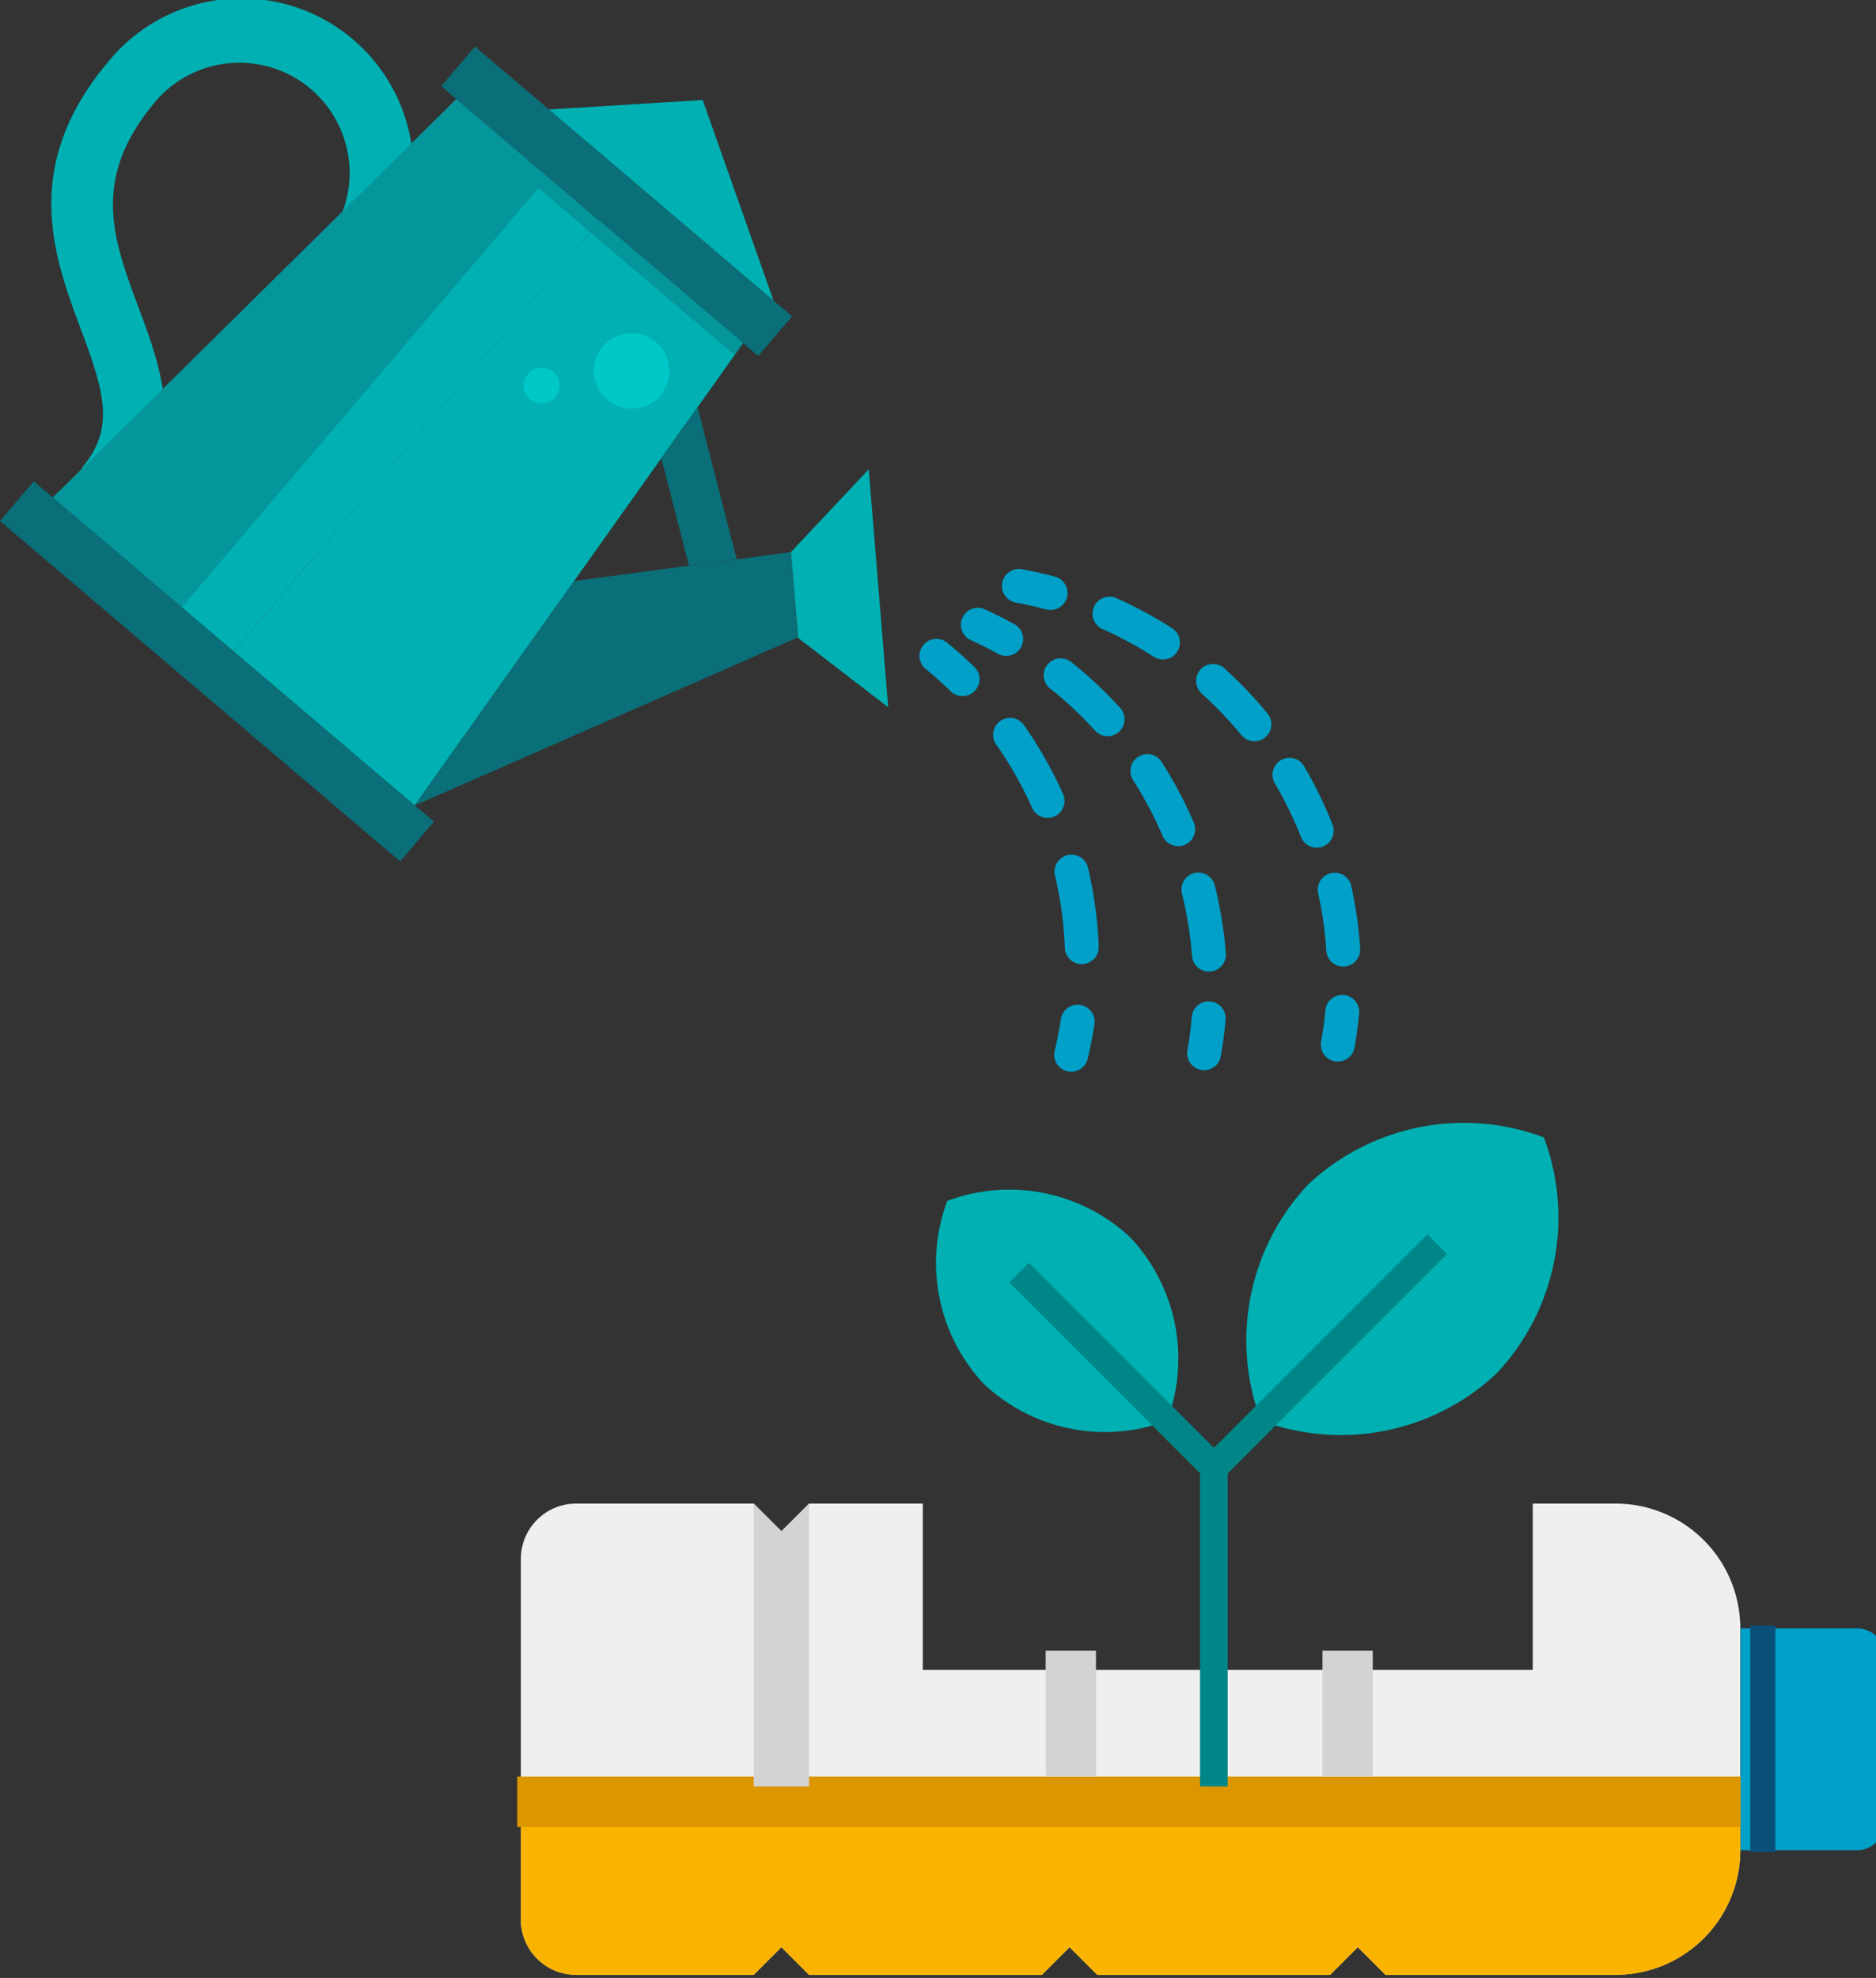
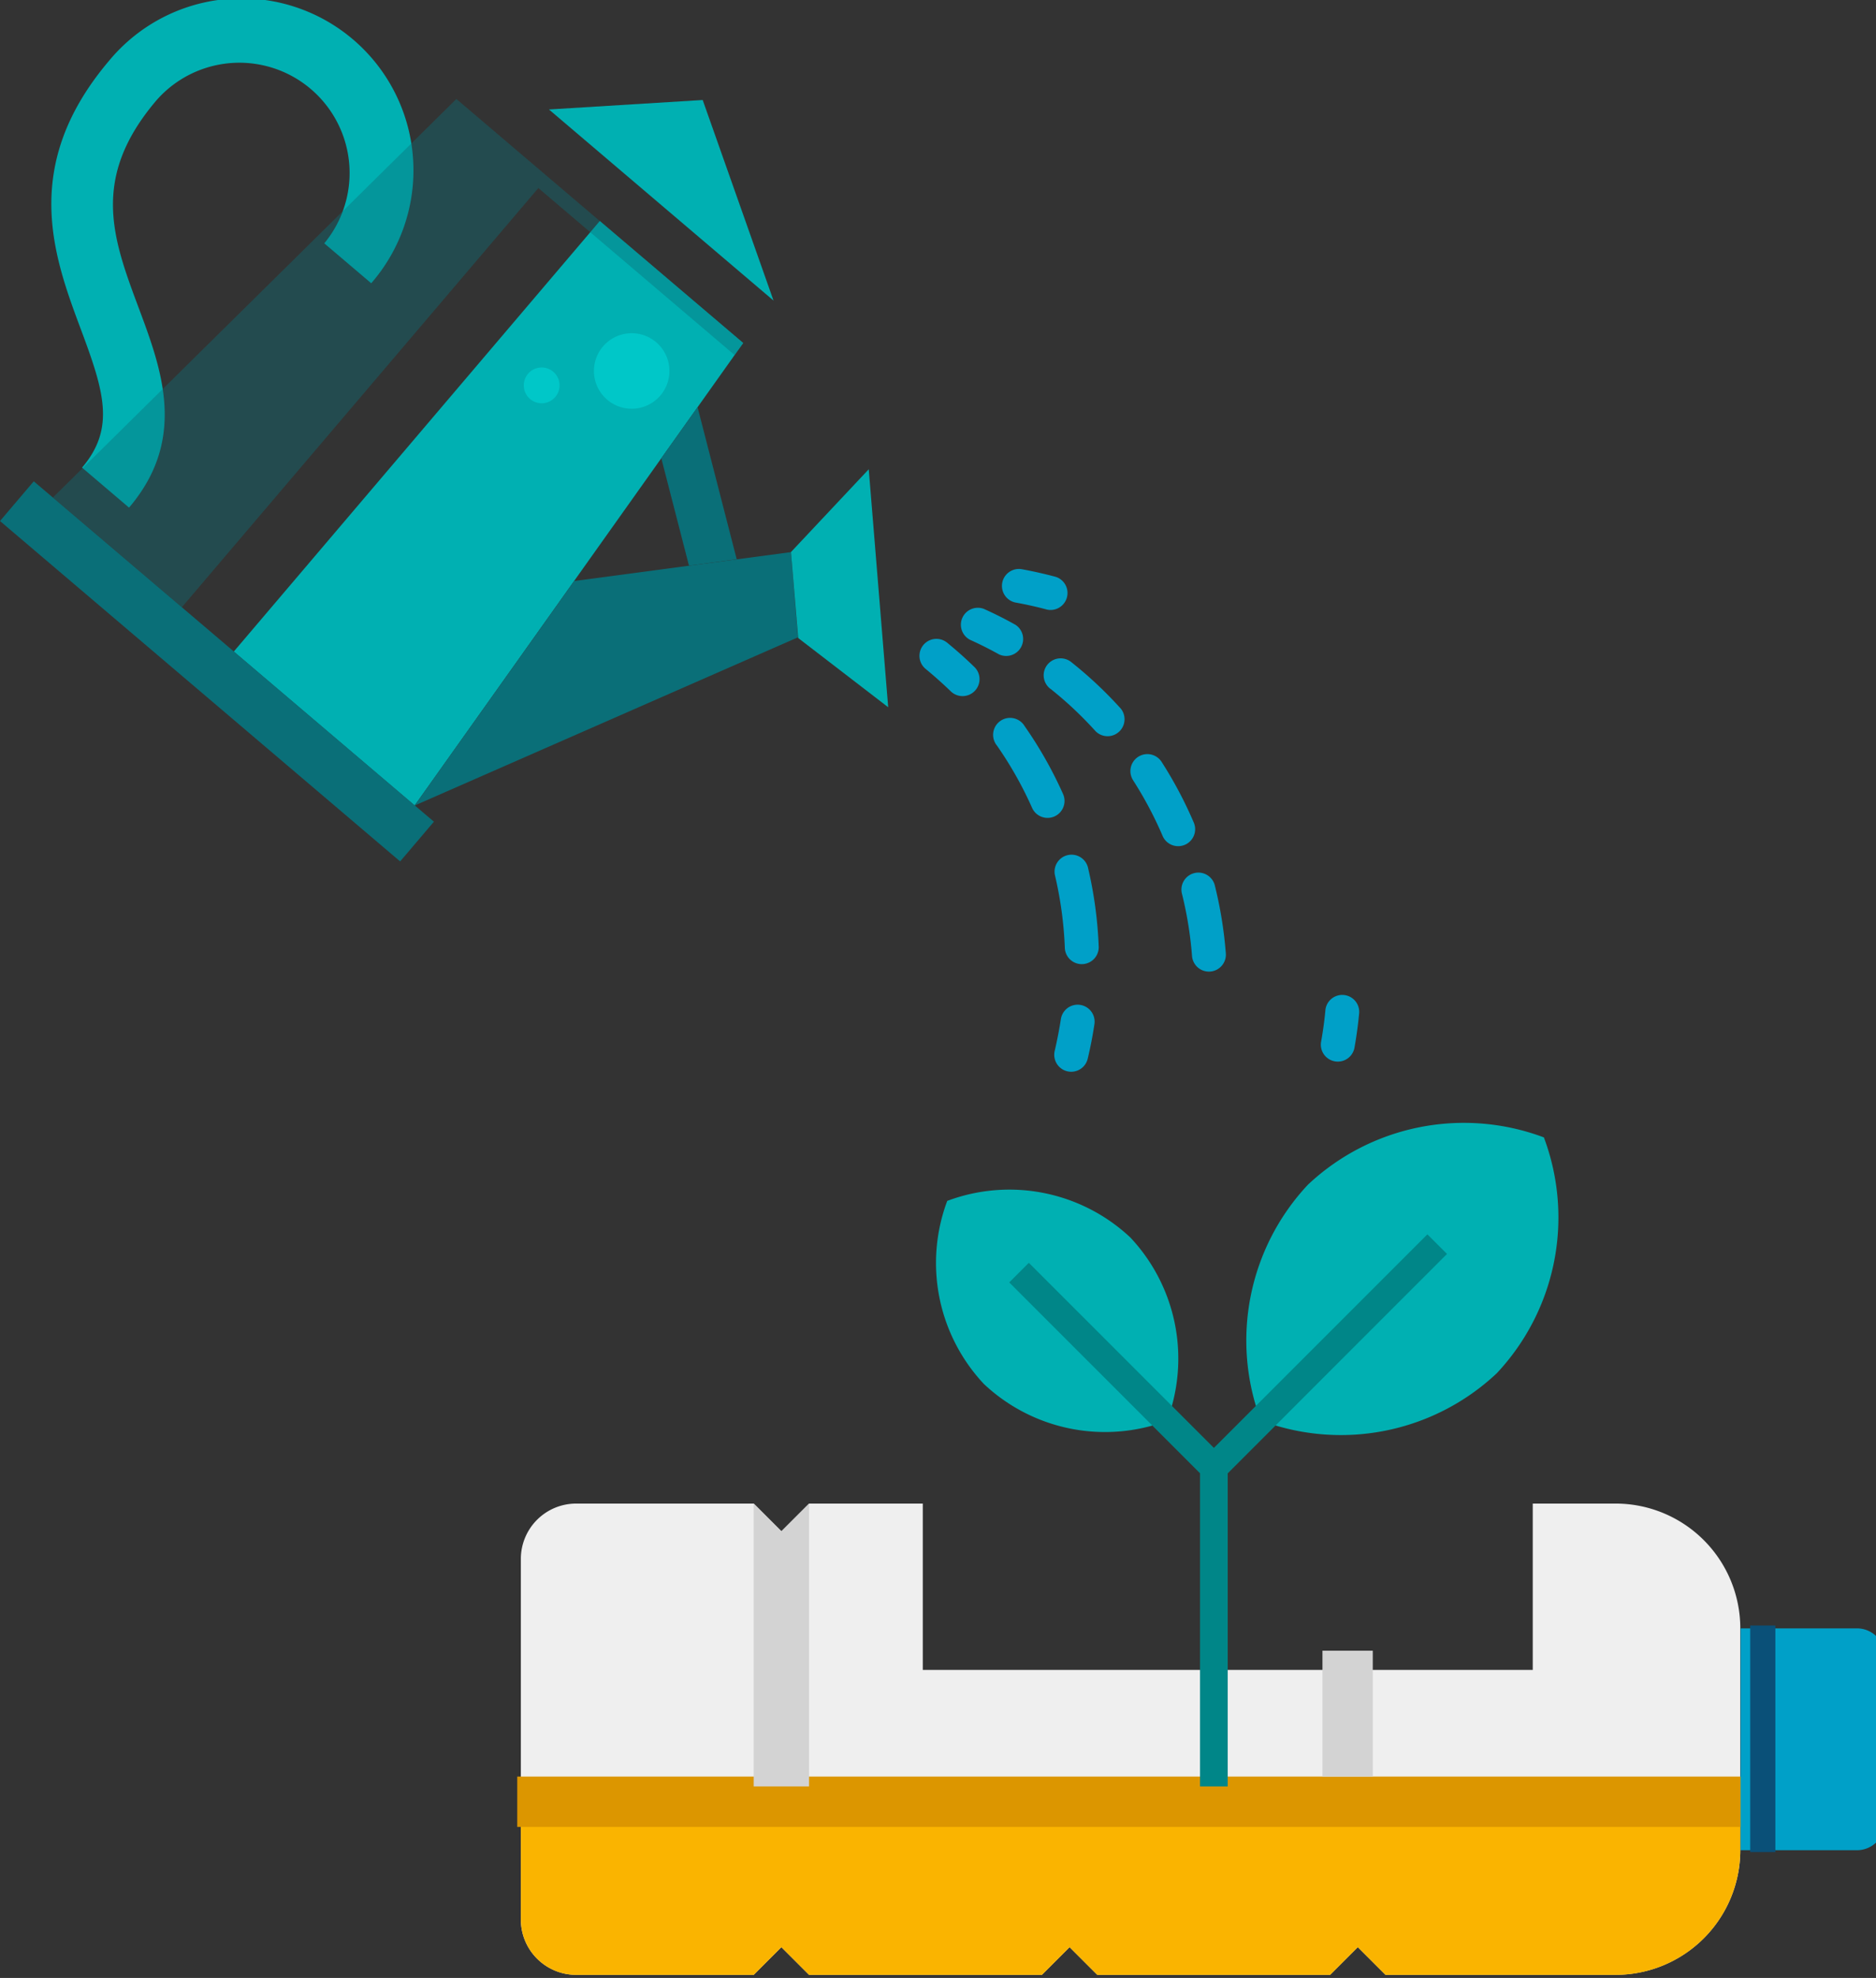
<svg xmlns="http://www.w3.org/2000/svg" width="74.555" height="78.578" viewBox="0 0 74.555 78.578">
  <rect x="0" y="0" width="74.555" height="78.578" fill="#333333" stroke="none" />
  <defs>
    <clipPath id="a">
      <rect width="54" height="34" transform="translate(0 0.127)" fill="none" />
    </clipPath>
    <clipPath id="b">
      <rect width="35.299" height="34.221" fill="none" />
    </clipPath>
    <clipPath id="c">
      <rect width="35.298" height="34.221" fill="none" />
    </clipPath>
    <clipPath id="d">
      <rect width="27.434" height="20.193" fill="none" />
    </clipPath>
    <clipPath id="e">
      <rect width="17.5" height="19.978" fill="#00a0c8" />
    </clipPath>
  </defs>
  <g transform="translate(-753.444 -2546.422)">
    <g transform="translate(774.314 2591.367)">
      <g transform="translate(-0.314 -0.494)" clip-path="url(#a)">
        <path d="M0,139.2v14.322a2.2,2.2,0,0,0,2.2,2.2H9.254l1.1-1.1,1.1,1.1h9.254l1.1-1.1,1.1,1.1h9.254l1.1-1.1,1.1,1.1h9.144a4.958,4.958,0,0,0,4.957-4.957v-8.813A4.958,4.958,0,0,0,43.515,137h-3.3v6.61H15.974V137H11.457l-1.1,1.1-1.1-1.1H2.2A2.2,2.2,0,0,0,0,139.2" transform="translate(0.143 -121.718)" fill="#efefef" />
        <path d="M48.473,241.534V239H0v5.288a2.2,2.2,0,0,0,2.2,2.2H9.254l1.1-1.1,1.1,1.1h9.254l1.1-1.1,1.1,1.1h9.254l1.1-1.1,1.1,1.1h9.144a4.957,4.957,0,0,0,4.957-4.957" transform="translate(0.143 -212.481)" fill="#fab400" />
        <rect width="49" height="2" transform="translate(0 26.127)" fill="#dc9600" />
        <path d="M84,148.237h2.2V137l-1.1,1.1L84,137Z" transform="translate(-74.603 -121.718)" fill="#d3d3d3" />
-         <rect width="2" height="5" transform="translate(21 21.127)" fill="#d3d3d3" />
        <rect width="2" height="5" transform="translate(32 21.127)" fill="#d3d3d3" />
        <path d="M440,190.813h4.627a1.1,1.1,0,0,0,1.1-1.1V183.1a1.1,1.1,0,0,0-1.1-1.1H440Z" transform="translate(-391.384 -161.76)" fill="#00a0c8" />
        <rect width="1" height="9" transform="translate(49 20.127)" fill="#0a5078" />
        <path d="M150.424,24.424A7.026,7.026,0,0,1,157.7,25.88a7.026,7.026,0,0,1,1.456,7.281A7.026,7.026,0,0,1,151.88,31.7a7.026,7.026,0,0,1-1.456-7.281" transform="translate(-133.333 -21.167)" fill="#00b0b2" />
        <path d="M273.794.545a9.045,9.045,0,0,0-9.373,1.875,9.045,9.045,0,0,0-1.875,9.373,9.045,9.045,0,0,0,9.373-1.875A9.045,9.045,0,0,0,273.794.545" transform="translate(-232.994 0.19)" fill="#00b0b2" />
        <path d="M193.564,40.683l-.779-.779L184.3,48.389l-7.355-7.354-.779.779,7.583,7.582V61.837h1.1V49.4Z" transform="translate(-156.614 -35.318)" fill="#008688" />
      </g>
    </g>
    <g transform="translate(753.444 2546.422)">
      <g clip-path="url(#b)">
        <g transform="translate(0 0)">
          <g clip-path="url(#c)">
            <path d="M7.293,20.166,5.426,18.578c1.33-1.563.875-3.029-.044-5.486C4.3,10.194,2.952,6.587,6.511,2.4a6.832,6.832,0,1,1,10.407,8.853L15.052,9.667A4.381,4.381,0,0,0,8.378,3.991c-2.626,3.087-1.734,5.477-.7,8.244.91,2.435,1.942,5.2-.385,7.932" transform="translate(-2.165 0)" fill="#00b0b2" />
-             <path d="M26.063,12.958,11.516,30.06,4.325,23.942,19.946,8.521l.415-.412Z" transform="translate(-2.226 -4.174)" fill="#00b0b2" />
-             <rect width="2.071" height="16.542" transform="translate(17.534 3.425) rotate(-49.614)" fill="#0a6f78" />
            <path d="M26.334,41.32l-7.188-6.114L33.693,18.1l5.7,4.847-.341.476Z" transform="translate(-9.856 -9.32)" fill="#00b0b2" />
            <rect width="2.071" height="20.869" transform="matrix(0.648, -0.762, 0.762, 0.648, 0, 20.699)" fill="#0a6f78" />
            <g transform="translate(2.101 3.934)" opacity="0.4" style="mix-blend-mode:multiply;isolation:isolate">
              <g clip-path="url(#d)">
                <path d="M31.423,18.282l.341-.476-11.4-9.7-.274.272L4.329,23.941,9.455,28.3,23.623,11.646Z" transform="translate(-4.329 -8.109)" fill="#0a6f78" />
              </g>
            </g>
            <path d="M44.962,8.564l6.11-.376,2.815,7.968Z" transform="translate(-23.146 -4.215)" fill="#00b0b2" />
            <path d="M40.3,46.348,48.918,45.2l.273,3.386-15.23,6.681Z" transform="translate(-17.482 -23.266)" fill="#0a6f78" />
            <path d="M65.072,45.125l3.577,2.75-.628-7.681-.145-1.773-3.09,3.288Z" transform="translate(-33.351 -19.778)" fill="#00b0b2" />
            <path d="M55.266,39.634l-1.1-4.268,1.441-2.028,1.556,6.041Z" transform="translate(-27.885 -17.162)" fill="#0a6f78" />
            <path d="M49.01,27.805a1.5,1.5,0,1,0,2.109-.17,1.5,1.5,0,0,0-2.109.17" transform="translate(-25.046 -14.042)" fill="#00c7c8" />
            <path d="M43.071,30.336a.711.711,0,1,0,1-.081.711.711,0,0,0-1,.081" transform="translate(-22.085 -15.488)" fill="#00c7c8" />
          </g>
        </g>
      </g>
    </g>
    <g transform="translate(790 2569.021)">
      <g transform="translate(0 0)" clip-path="url(#e)">
        <path d="M7.768,1.337q.642.115,1.26.282a.674.674,0,0,0,.349-1.3Q8.7.137,8.006.011a.674.674,0,0,0-.238,1.326Z" transform="translate(-3.973 0)" fill="#00a0c8" />
-         <path d="M24.238,14.229a14.96,14.96,0,0,1,.328,2.313.674.674,0,0,0,1.345-.085,16.314,16.314,0,0,0-.358-2.521.674.674,0,0,0-1.315.293ZM22.531,9.9A15.049,15.049,0,0,1,23.553,12a.674.674,0,1,0,1.254-.494,16.414,16.414,0,0,0-1.114-2.288.674.674,0,1,0-1.162.682ZM19.582,6.288A15.056,15.056,0,0,1,21.2,7.977a.674.674,0,0,0,1.043-.853,16.479,16.479,0,0,0-1.759-1.841.674.674,0,0,0-.9,1m-3.911-2.53a14.9,14.9,0,0,1,2.054,1.112.674.674,0,0,0,.732-1.131,16.267,16.267,0,0,0-2.24-1.212.674.674,0,0,0-.547,1.232Z" transform="translate(-8.412 -1.359)" fill="#00a0c8" />
        <path d="M35.659,38.274q-.059.637-.175,1.279a.674.674,0,0,0,1.326.238q.125-.7.19-1.392a.674.674,0,0,0-1.342-.125Z" transform="translate(-19.541 -20.747)" fill="#00a0c8" />
        <path d="M3.95,4.694q.594.268,1.154.58A.674.674,0,0,0,5.759,4.1Q5.151,3.758,4.5,3.466A.674.674,0,0,0,3.95,4.694Z" transform="translate(-1.957 -1.876)" fill="#00a0c8" />
        <path d="M16.481,17.3a15.054,15.054,0,0,1,.394,2.432.674.674,0,1,0,1.343-.106,16.455,16.455,0,0,0-.429-2.649.674.674,0,1,0-1.308.323Zm-1.938-4.512A15.134,15.134,0,0,1,15.7,14.968a.674.674,0,1,0,1.238-.532,16.381,16.381,0,0,0-1.257-2.371.674.674,0,1,0-1.135.726ZM11.255,9.145a14.9,14.9,0,0,1,1.794,1.687.674.674,0,0,0,1-.9,16.274,16.274,0,0,0-1.956-1.839.674.674,0,1,0-.839,1.054Z" transform="translate(-6.06 -4.376)" fill="#00a0c8" />
-         <path d="M23.84,38.933q-.055.639-.167,1.278A.674.674,0,1,0,25,40.443q.122-.7.182-1.394a.674.674,0,1,0-1.342-.116Z" transform="translate(-13.035 -21.108)" fill="#00a0c8" />
        <path d="M.248,7.418q.5.413.964.859a.674.674,0,1,0,.938-.967q-.5-.485-1.049-.935A.674.674,0,1,0,.248,7.418Z" transform="translate(0 -3.428)" fill="#00a0c8" />
        <path d="M8.985,19.517a15.129,15.129,0,0,1,.384,2.827.674.674,0,1,0,1.346-.055,16.415,16.415,0,0,0-.418-3.079.674.674,0,1,0-1.312.306ZM6.672,14.332a14.931,14.931,0,0,1,1.4,2.482.674.674,0,0,0,1.231-.549,16.278,16.278,0,0,0-1.531-2.706.674.674,0,1,0-1.1.773Z" transform="translate(-3.608 -7.311)" fill="#00a0c8" />
        <path d="M12.158,39.11q-.1.636-.246,1.266a.674.674,0,0,0,1.311.314q.164-.686.268-1.38a.674.674,0,0,0-1.333-.2Z" transform="translate(-6.552 -21.228)" fill="#00a0c8" />
      </g>
    </g>
  </g>
</svg>